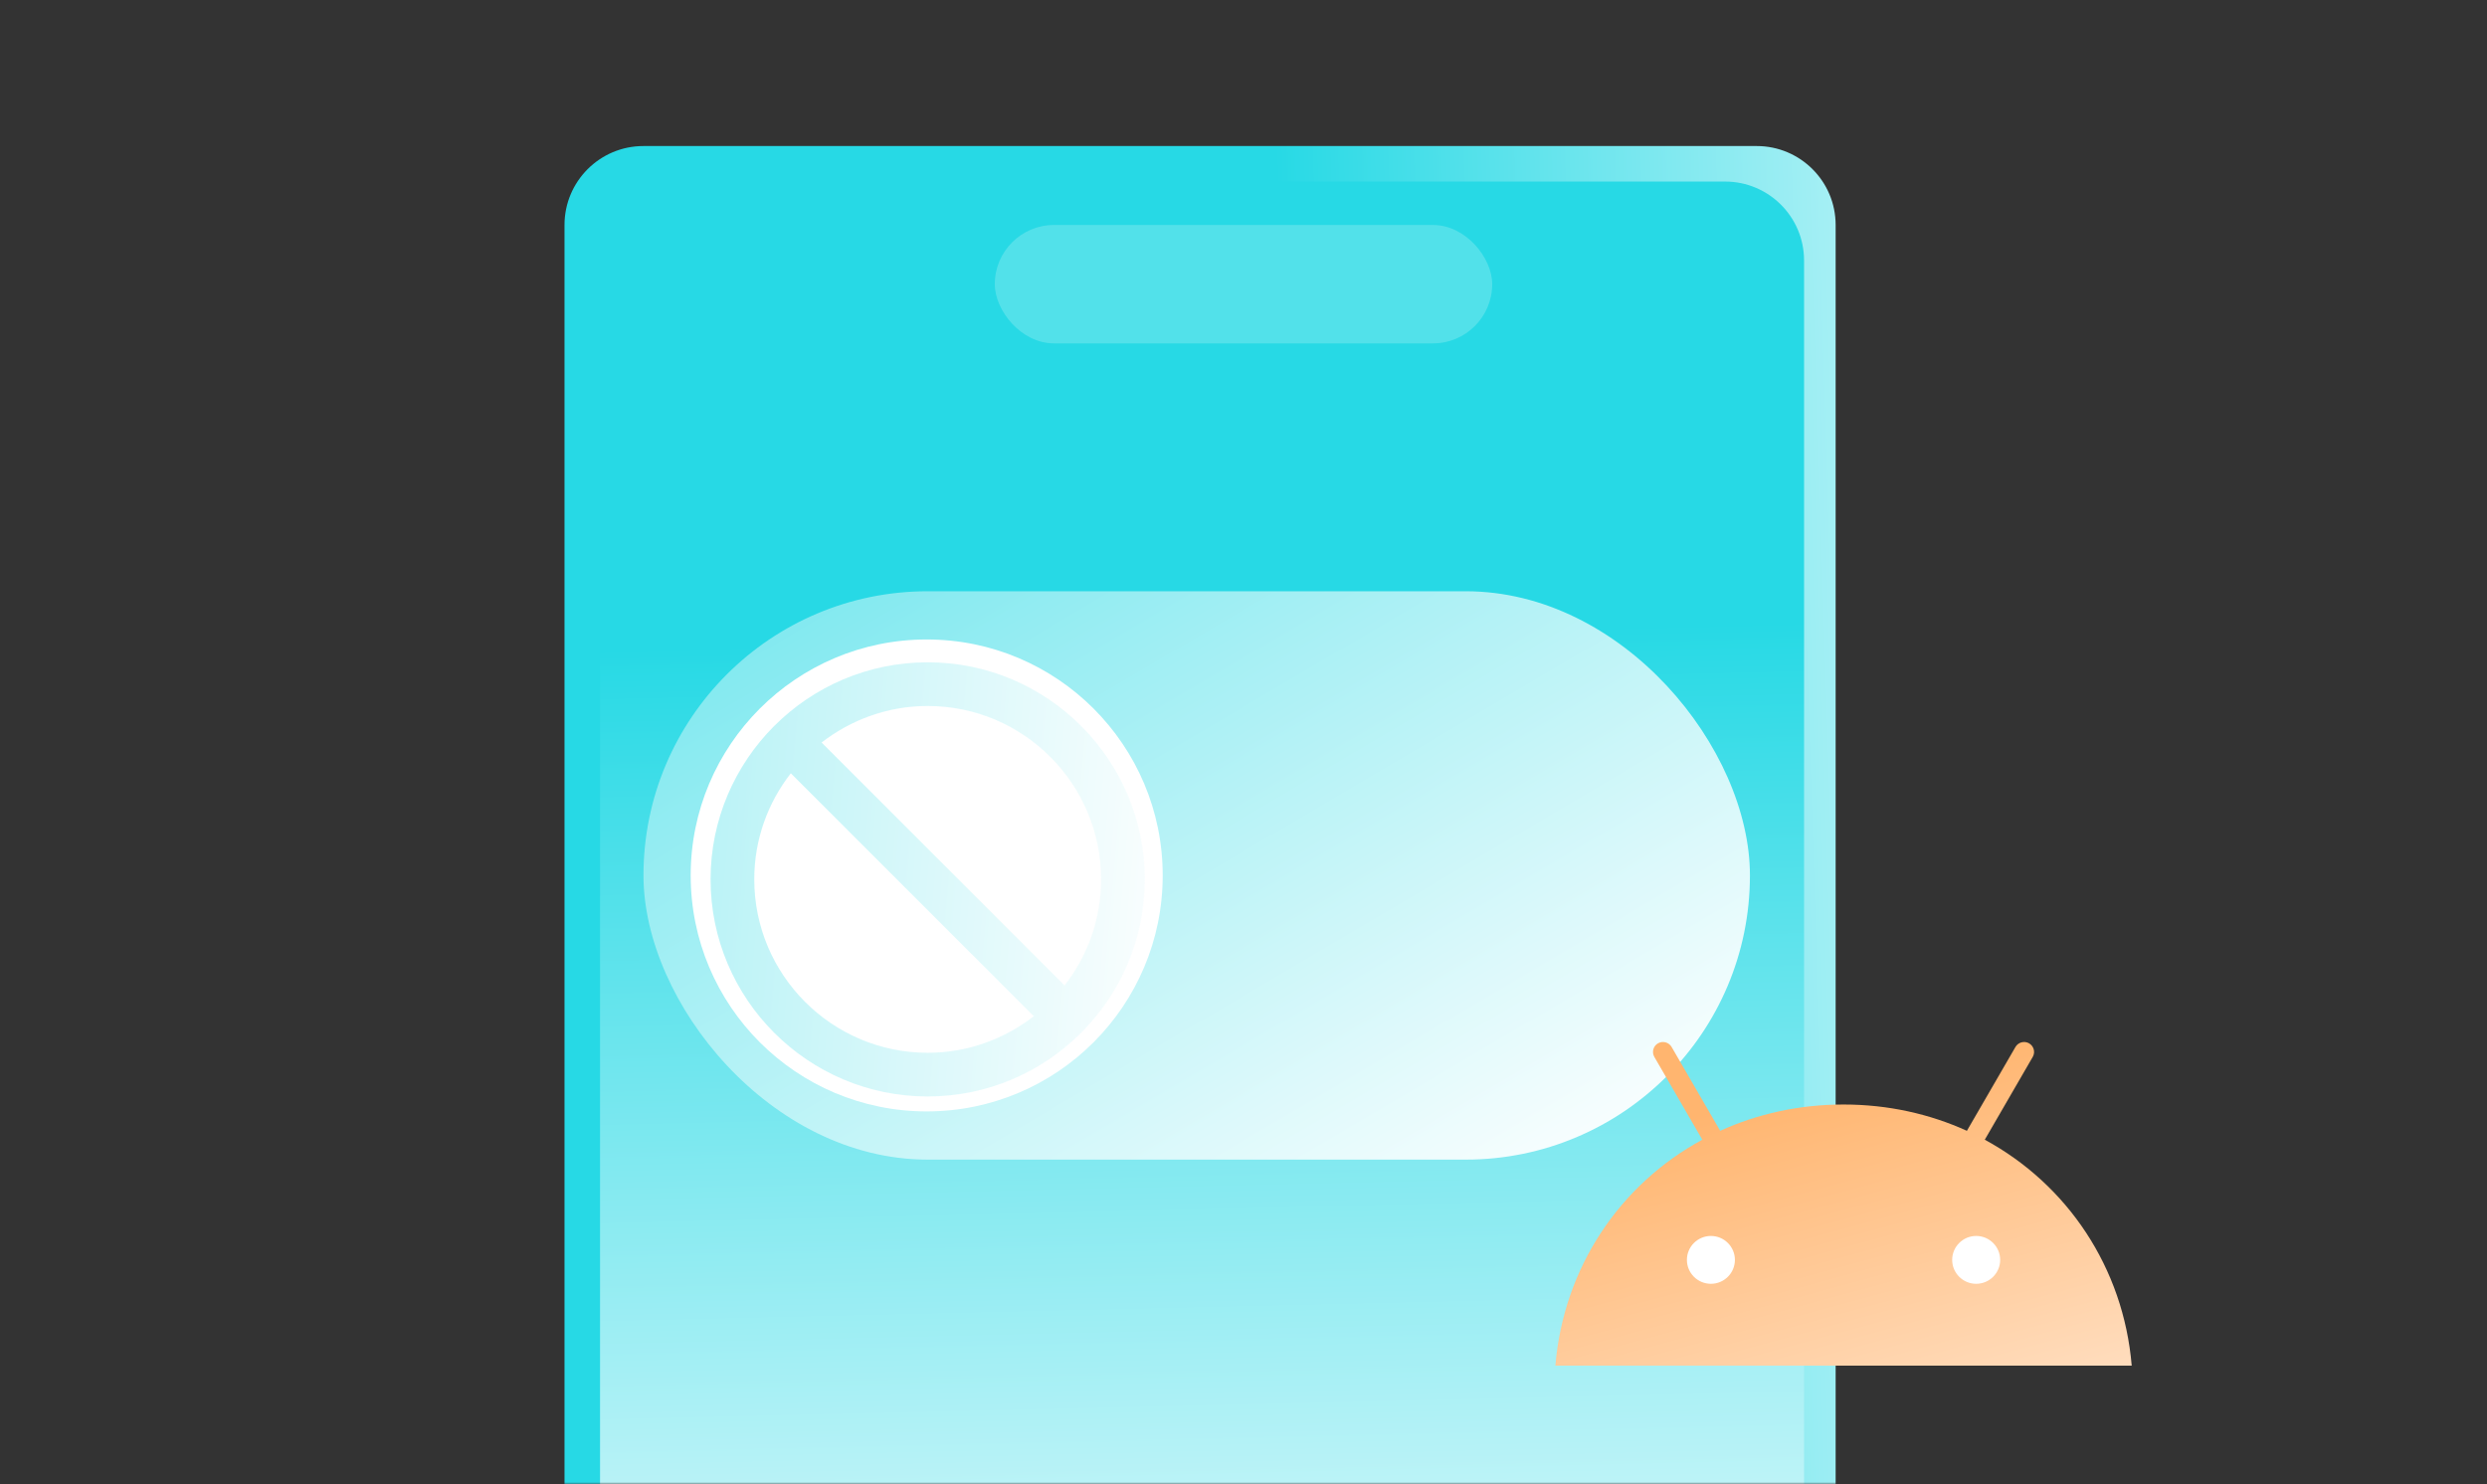
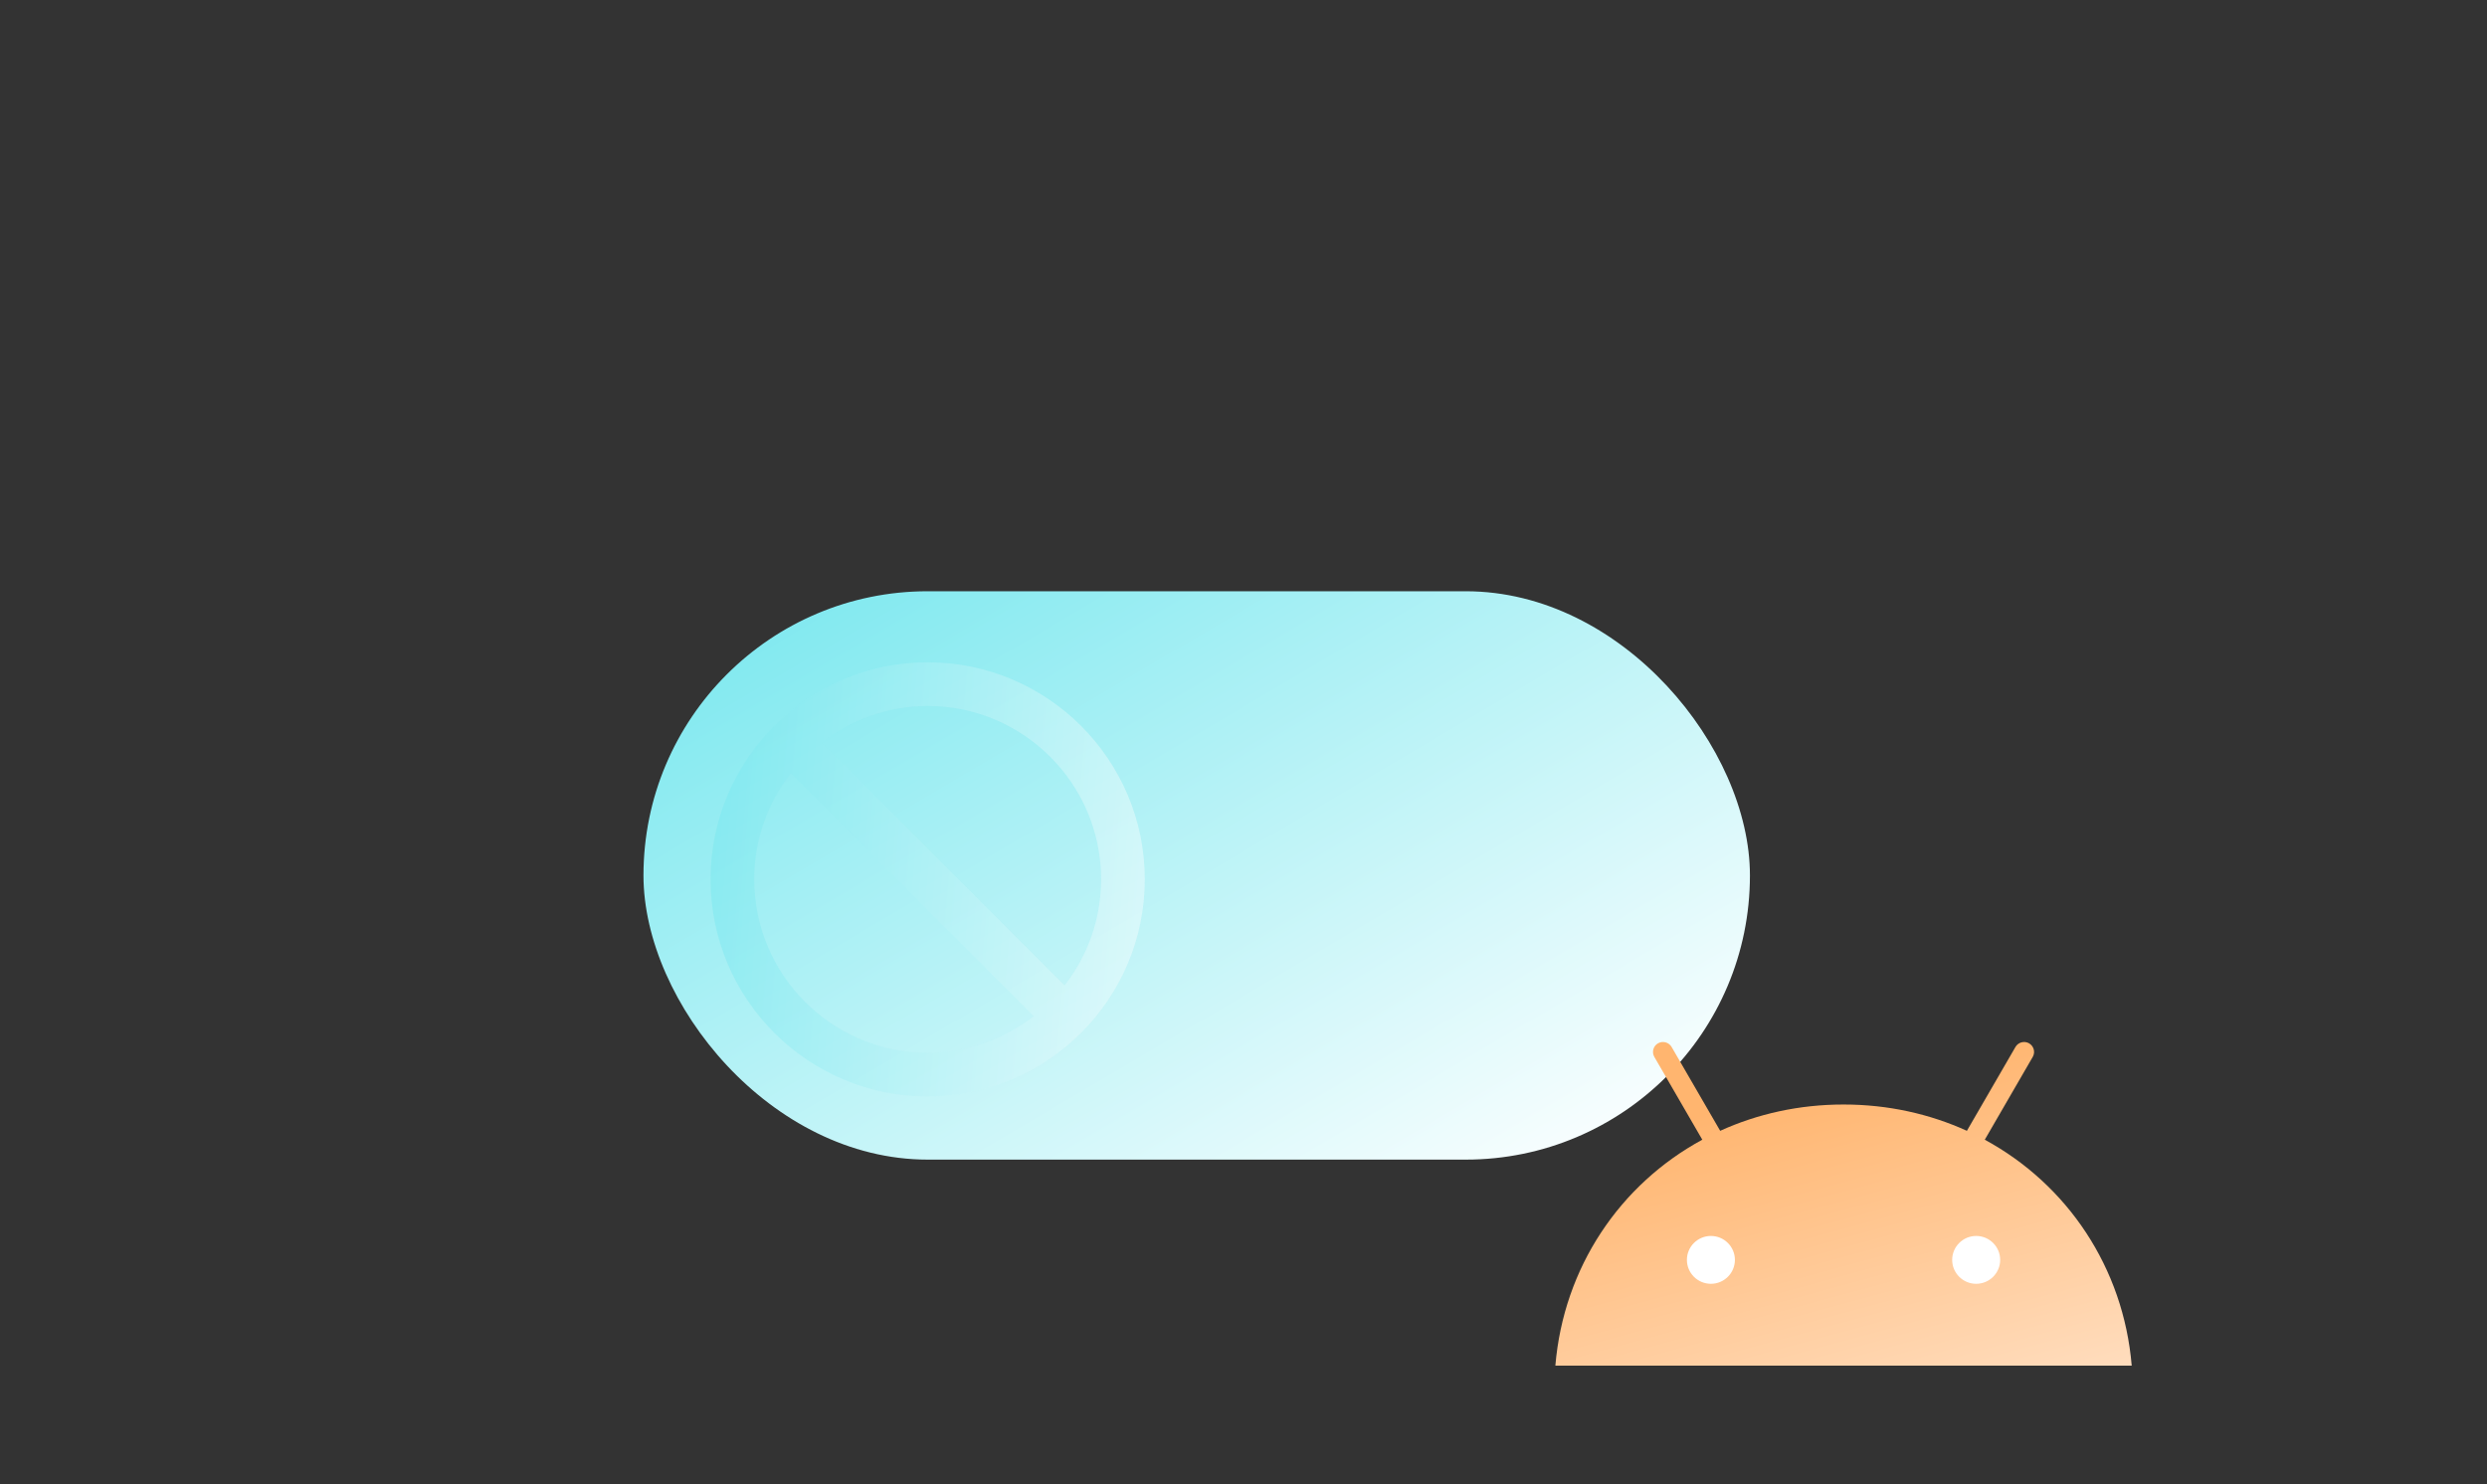
<svg xmlns="http://www.w3.org/2000/svg" width="630" height="376" viewBox="0 0 630 376" fill="none">
  <rect x="0" y="0" width="630" height="376" fill="#333333" stroke="none" />
  <g clip-path="url(#clip0_12923_175549)">
    <mask id="mask0_12923_175549" style="mask-type:alpha" maskUnits="userSpaceOnUse" x="0" y="0" width="630" height="376">
      <rect x="0.5" y="0.5" width="629" height="375" fill="#D9D9D9" stroke="#FF9200" />
    </mask>
    <g mask="url(#mask0_12923_175549)">
-       <path d="M143 57C143 45.954 151.954 37 163 37H445C456.046 37 465 45.954 465 57V376H143V57Z" fill="url(#paint0_linear_12923_175549)" />
-       <path d="M152 66C152 54.954 160.954 46 172 46H437C448.046 46 457 54.954 457 66V376H152V66Z" fill="url(#paint1_linear_12923_175549)" />
-       <rect opacity="0.2" x="378" y="87" width="126" height="30" rx="15" transform="rotate(-180 378 87)" fill="white" />
      <rect x="443.289" y="293.799" width="280.286" height="144" rx="72" transform="rotate(-180 443.289 293.799)" fill="url(#paint2_linear_12923_175549)" />
-       <circle cx="234.746" cy="221.8" r="59.786" transform="rotate(-180 234.746 221.8)" fill="white" />
      <path opacity="0.5" d="M235 167.799C204.677 167.799 180 192.475 180 222.799C180 253.122 204.677 277.799 235 277.799C265.323 277.799 290 253.122 290 222.799C290 192.475 265.323 167.799 235 167.799ZM235 266.731C210.775 266.731 191.068 247.024 191.068 222.799C191.068 212.691 194.512 203.374 200.329 195.92L261.879 257.47C254.425 263.23 245.164 266.731 235 266.731ZM269.671 249.678L208.121 188.127C215.575 182.368 224.836 178.867 235 178.867C259.225 178.867 278.932 198.574 278.932 222.799C278.932 232.907 275.488 242.224 269.671 249.678Z" fill="url(#paint3_linear_12923_175549)" />
      <rect x="421" y="307" width="93" height="26" fill="white" />
      <path d="M500.598 325.263C497.246 325.263 494.519 322.542 494.519 319.2C494.519 315.859 497.246 313.14 500.598 313.14C503.951 313.14 506.678 315.858 506.678 319.2C506.678 322.543 503.951 325.263 500.598 325.263ZM433.402 325.263C430.049 325.263 427.322 322.542 427.322 319.2C427.322 315.859 430.049 313.14 433.402 313.14C436.754 313.14 439.481 315.858 439.481 319.2C439.481 322.543 436.754 325.263 433.402 325.263ZM502.779 288.756L514.929 267.778C515.264 267.2 515.354 266.512 515.181 265.867C515.007 265.221 514.584 264.671 514.004 264.336C513.423 264.003 512.734 263.913 512.086 264.086C511.439 264.259 510.887 264.681 510.551 265.259L498.249 286.501C488.84 282.222 478.275 279.837 467 279.837C455.725 279.837 445.16 282.222 435.752 286.501L423.449 265.259C423.113 264.681 422.561 264.259 421.914 264.086C421.266 263.913 420.577 264.003 419.996 264.336C419.416 264.671 418.992 265.221 418.819 265.867C418.645 266.512 418.736 267.2 419.071 267.778L431.221 288.756C410.357 300.068 396.088 321.124 394 346H540C537.911 321.124 523.641 300.068 502.779 288.756" fill="url(#paint4_linear_12923_175549)" />
    </g>
  </g>
  <defs>
    <linearGradient id="paint0_linear_12923_175549" x1="177.139" y1="404.478" x2="597.598" y2="391.243" gradientUnits="userSpaceOnUse">
      <stop offset="0.374" stop-color="#27D9E5" />
      <stop offset="0.95" stop-color="white" />
    </linearGradient>
    <linearGradient id="paint1_linear_12923_175549" x1="33.5" y1="167.5" x2="40.94" y2="485.695" gradientUnits="userSpaceOnUse">
      <stop stop-color="#27D9E5" />
      <stop offset="0.99" stop-color="white" />
    </linearGradient>
    <linearGradient id="paint2_linear_12923_175549" x1="809.575" y1="531.799" x2="606.636" y2="187.366" gradientUnits="userSpaceOnUse">
      <stop stop-color="#27D9E5" />
      <stop offset="0.08" stop-color="#43DEE8" />
      <stop offset="0.95" stop-color="white" />
    </linearGradient>
    <linearGradient id="paint3_linear_12923_175549" x1="92" y1="362.799" x2="299.266" y2="381.21" gradientUnits="userSpaceOnUse">
      <stop stop-color="#27D9E5" />
      <stop offset="0.95" stop-color="white" />
    </linearGradient>
    <linearGradient id="paint4_linear_12923_175549" x1="430.549" y1="282.368" x2="457.453" y2="381.275" gradientUnits="userSpaceOnUse">
      <stop stop-color="#FFB56F" />
      <stop offset="1" stop-color="#FFE2C8" />
    </linearGradient>
    <clipPath id="clip0_12923_175549">
      <rect width="630" height="376" fill="white" />
    </clipPath>
  </defs>
</svg>